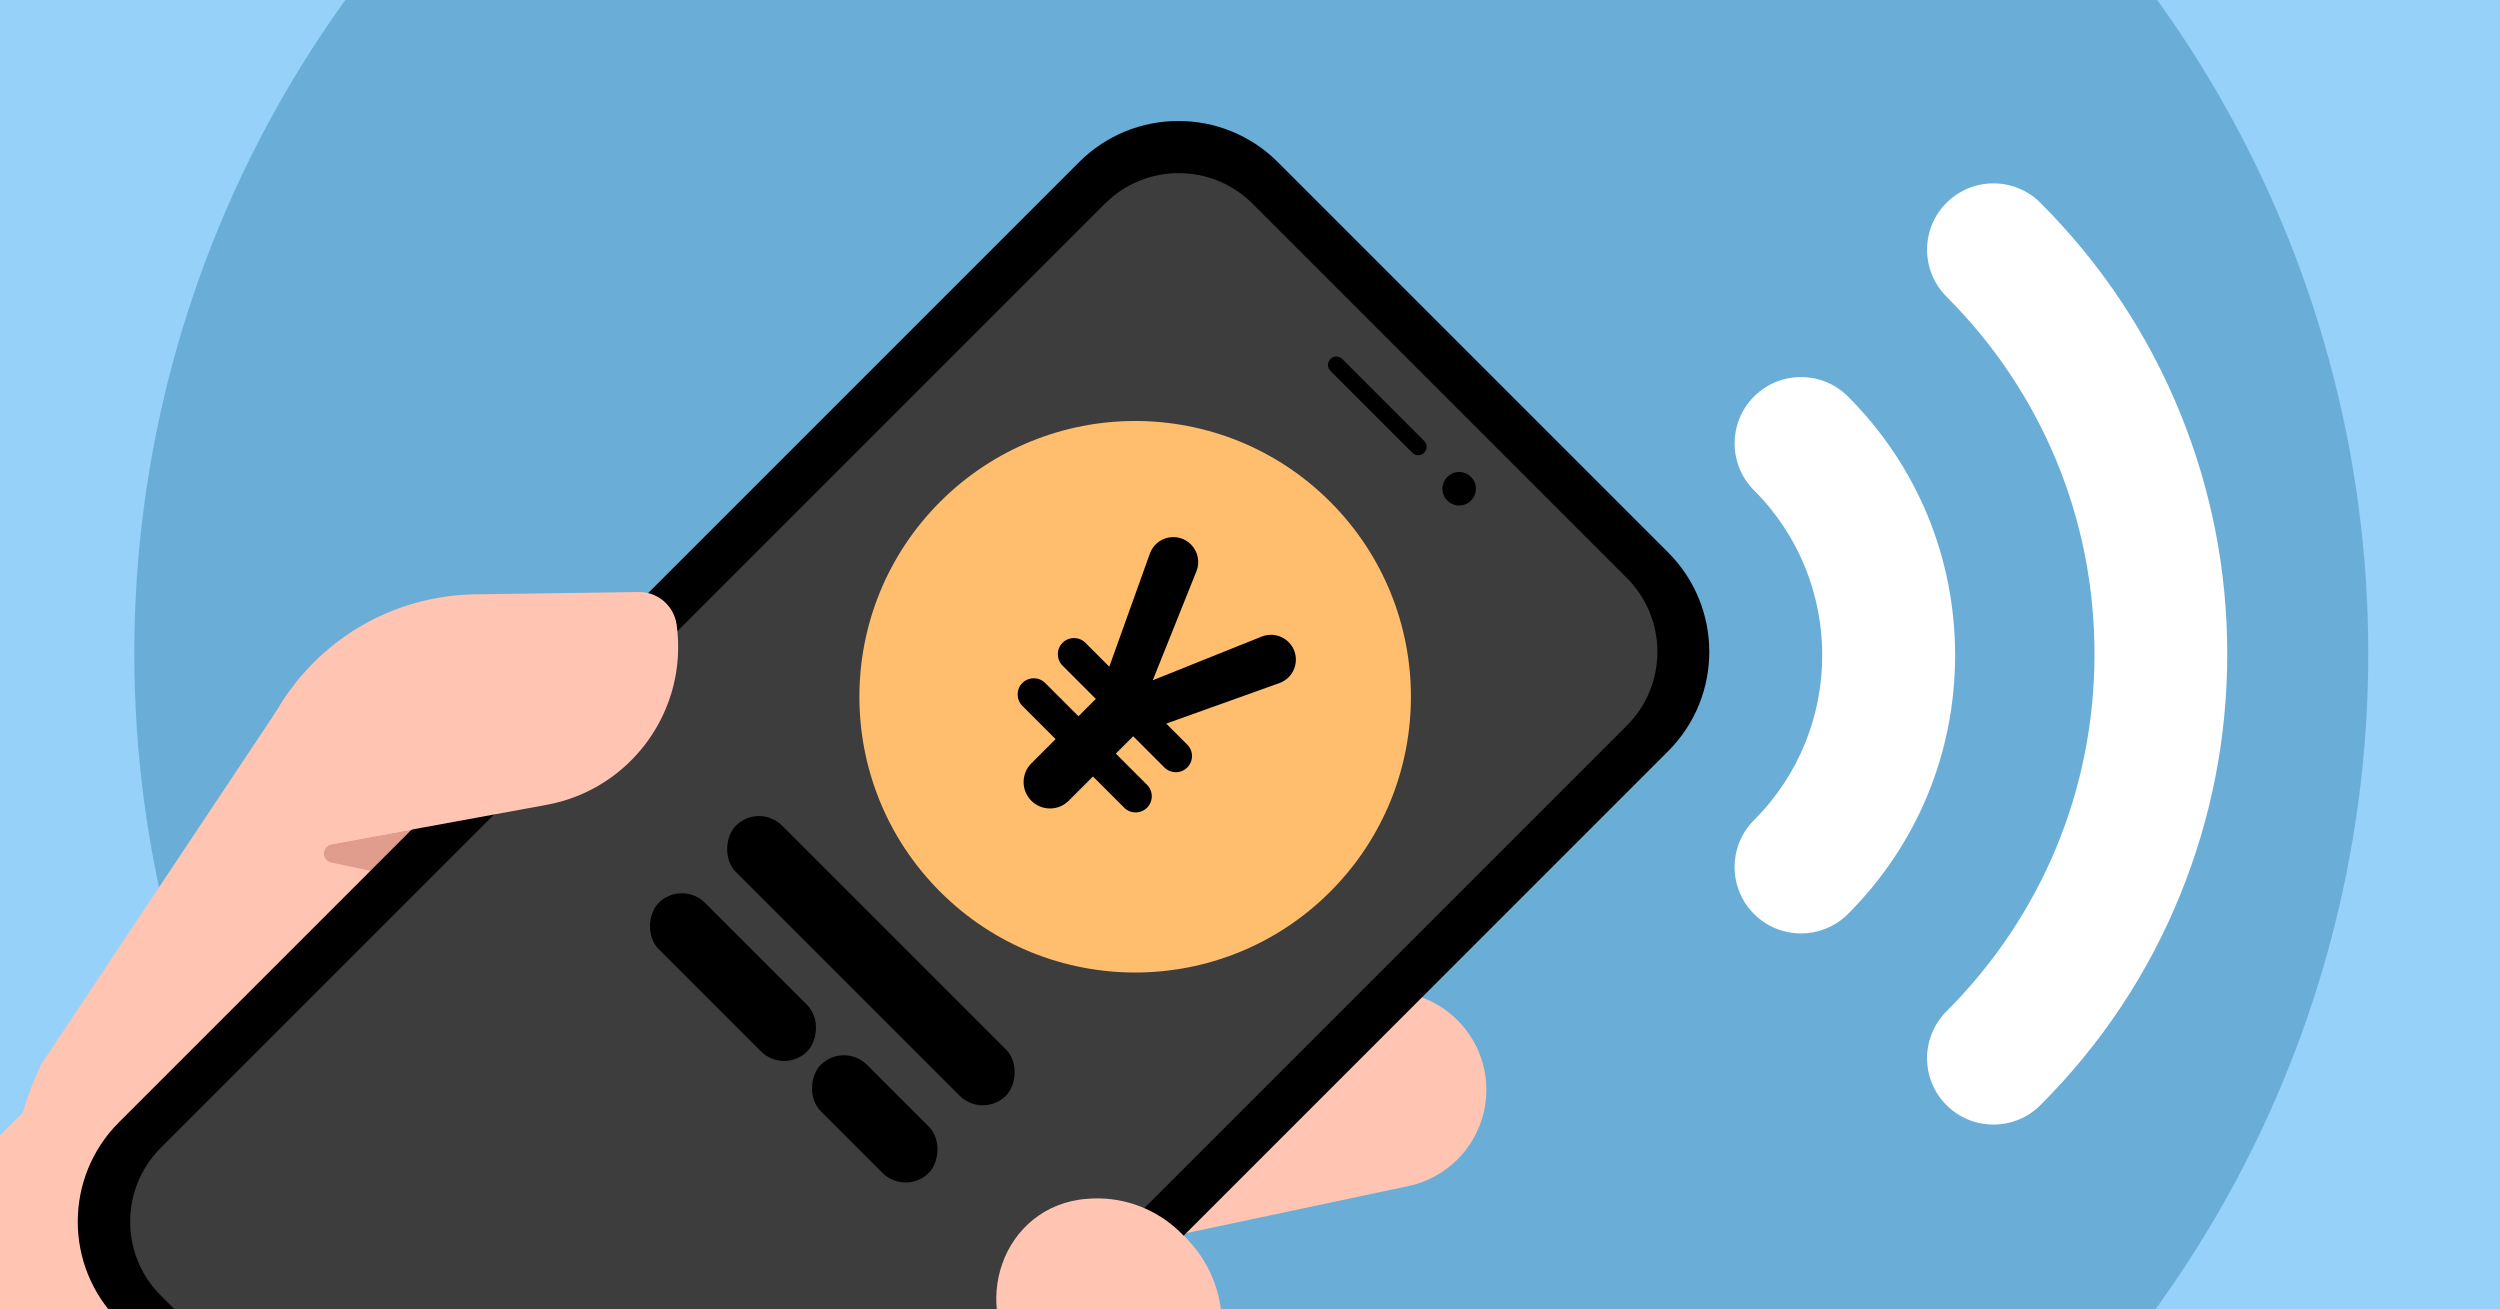
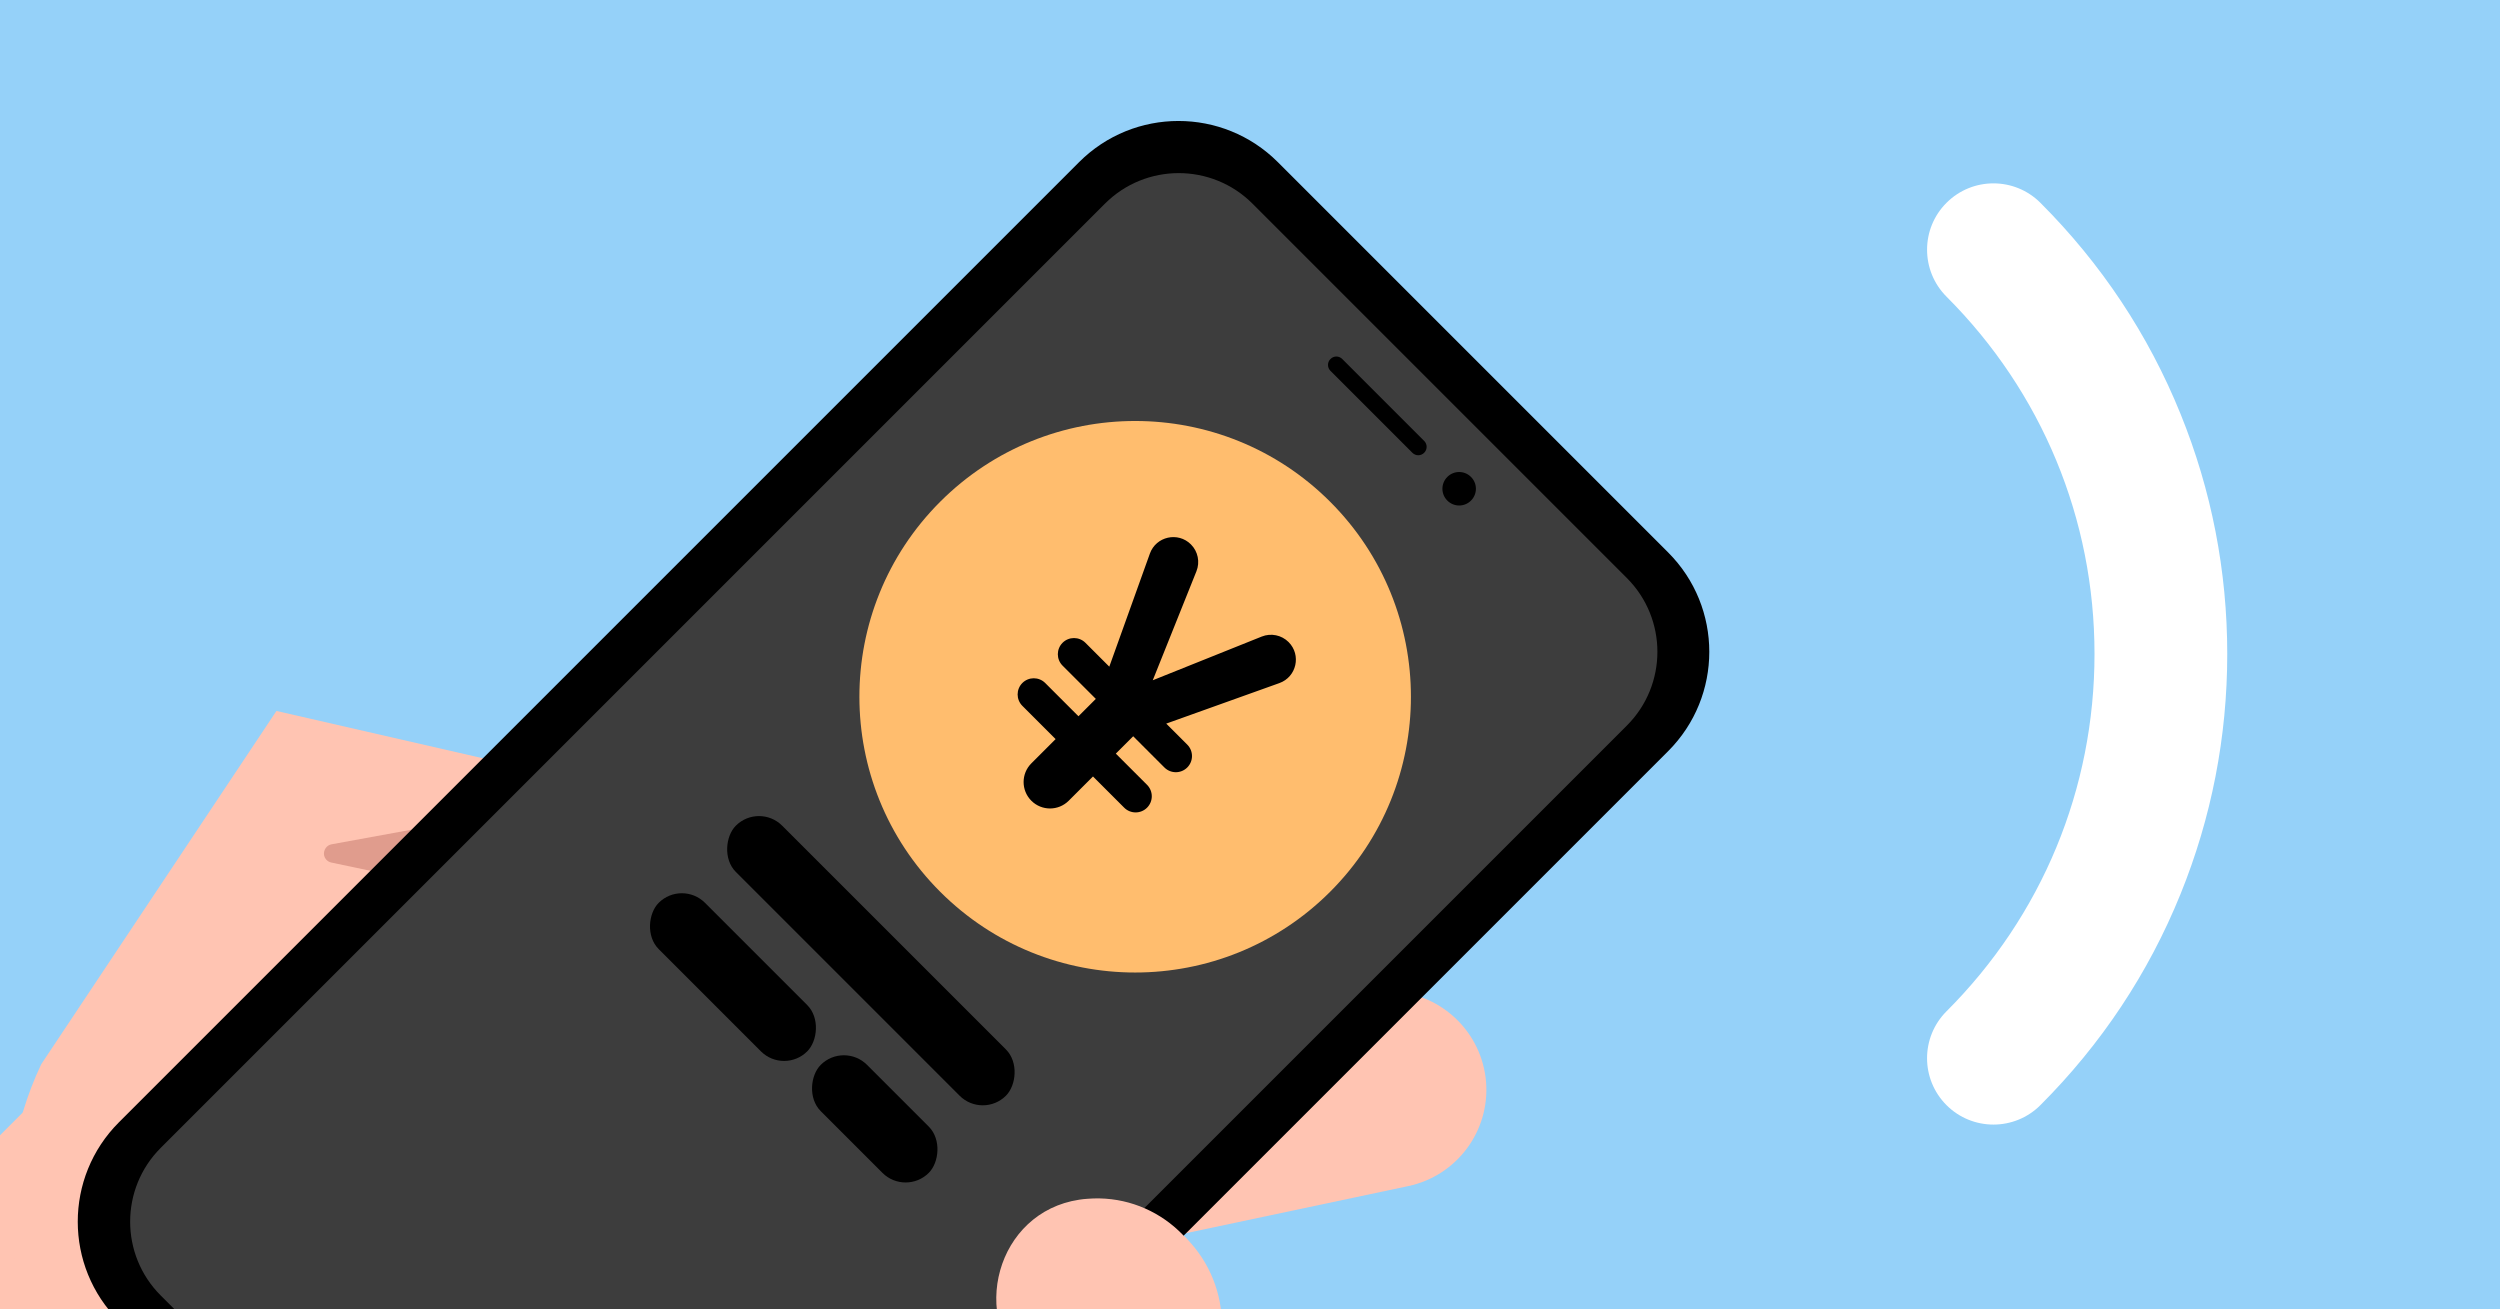
<svg xmlns="http://www.w3.org/2000/svg" width="968" height="507" viewBox="0 0 968 507" fill="none">
  <rect x="0" y="0" width="968" height="507" fill="#808080" stroke="none" />
  <g clip-path="url(#clip0_15522_9)">
    <rect width="968" height="507" fill="#95D1F9" />
-     <circle cx="484.5" cy="253" r="432.5" fill="#6AAED8" />
    <path d="M746.157 409.754C746.157 403.174 748.668 396.595 753.692 391.572C790.656 354.608 810.993 305.478 810.993 253.219C810.993 200.96 790.637 151.831 753.692 114.867C743.664 104.838 743.645 88.549 753.692 78.521C763.72 68.493 780.009 68.493 790.037 78.521C813.618 102.102 831.875 129.6 844.302 160.266C856.317 189.863 862.391 221.147 862.391 253.219C862.391 285.291 856.299 316.575 844.302 346.173C831.875 376.838 813.618 404.336 790.037 427.917C780.009 437.945 763.72 437.945 753.692 427.917C748.668 422.893 746.157 416.314 746.157 409.735L746.157 409.754Z" fill="white" />
-     <path d="M671.638 335.717C671.638 329.137 674.15 322.558 679.173 317.535C714.375 282.333 714.375 225.069 679.173 189.867C669.145 179.838 669.145 163.549 679.173 153.521C689.202 143.493 705.49 143.493 715.519 153.521C742.286 180.288 757.019 215.865 757.019 253.71C757.019 291.555 742.286 327.132 715.519 353.899C705.49 363.927 689.202 363.927 679.173 353.899C674.15 348.875 671.638 342.296 671.638 335.717Z" fill="white" />
    <path d="M25.588 413.989L-68.212 507.788L97.382 673.382L191.182 579.582L25.588 413.989Z" fill="#FFC4B2" />
    <path d="M107.041 275.28L15.979 412.047C-6.525 459.445 2.387 514.659 38.184 550.456L20.012 574.902C65.219 620.109 236.638 675.822 286.425 631.809L457.496 480.555L343.084 329.399L107.041 275.28Z" fill="#FFC4B2" />
-     <path d="M220.955 536.267L334.968 526.807C354.834 525.164 372.209 539.951 373.902 559.767L375.894 583.466C377.537 603.331 362.75 620.707 342.934 622.4L228.921 631.859L221.004 536.317L220.955 536.267Z" fill="#FFC4B2" />
    <path d="M330.886 472.838L421.25 465.32C447.638 463.129 470.789 482.795 472.98 509.183C475.17 535.57 455.504 558.721 429.117 560.912L338.752 568.43C332.23 568.977 326.455 564.098 325.907 557.576L319.933 485.683C319.385 479.161 324.264 473.385 330.786 472.838L330.886 472.838Z" fill="#FFC4B2" />
    <path d="M411.741 376.449L539.595 383.917C558.514 385.012 573.799 399.899 575.393 418.818C576.986 437.936 564.041 455.262 545.321 459.245L420.752 485.633L411.741 376.449Z" fill="#FFC4B2" />
    <path d="M159.467 321.234L128.399 326.91C126.458 327.259 125.213 329.101 125.462 331.042C125.711 332.486 126.806 333.681 128.3 333.98L156.33 339.905L159.467 321.234Z" fill="#E09C8D" />
    <path d="M645.892 213.892L494.787 62.787C473.527 41.527 439.074 41.527 417.815 62.787L46.051 434.551C24.791 455.81 24.792 490.263 46.051 511.522L197.156 662.628C218.416 683.887 252.869 683.887 274.128 662.628L645.892 290.864C667.151 269.604 667.151 235.151 645.892 213.892Z" fill="black" />
    <path d="M264.32 646.546L629.91 280.956C645.693 265.173 645.693 239.582 629.91 223.8L484.978 78.868C469.196 63.085 443.605 63.085 427.822 78.868L62.232 444.458C46.449 460.241 46.449 485.832 62.232 501.615L207.164 646.546C222.946 662.329 248.537 662.329 264.32 646.546Z" fill="#3D3D3D" />
    <path d="M560.407 193.828C562.946 196.367 567.029 196.367 569.568 193.828C572.107 191.289 572.107 187.206 569.568 184.667C567.029 182.128 562.946 182.128 560.407 184.667C557.868 187.206 557.868 191.289 560.407 193.828Z" fill="black" />
    <path d="M519.73 139.012L551.445 170.726C552.69 171.971 552.739 174.012 551.445 175.307C550.15 176.601 548.159 176.601 546.864 175.307L515.15 143.592C513.905 142.347 513.855 140.306 515.15 139.012C516.444 137.717 518.436 137.717 519.73 139.012Z" fill="black" />
    <path d="M343.233 622.2C368.625 620.109 387.494 597.854 385.403 572.463L385.104 568.778C383.013 543.387 360.758 524.517 335.367 526.608C334.321 526.658 333.275 526.807 332.23 526.957C300.216 531.786 289.114 572.562 312.912 594.369L343.283 622.151L343.233 622.2Z" fill="#FFC4B2" />
    <path d="M428.868 559.767C454.259 557.676 473.129 535.421 471.038 510.029L470.739 506.345C468.648 480.953 446.393 462.083 421.001 464.175C419.956 464.224 418.91 464.374 417.865 464.523C385.851 469.352 374.749 510.129 398.547 531.935L428.918 559.717L428.868 559.767Z" fill="#FFC4B2" />
-     <path d="M95.689 332.935C88.32 279.064 129.744 230.87 184.162 230.123L247.292 229.227C254.661 229.127 260.934 234.504 261.98 241.823C266.61 274.832 244.405 305.601 211.694 311.625L95.739 332.885L95.689 332.935Z" fill="#FFC4B2" />
    <circle cx="439.535" cy="269.783" r="106.776" transform="rotate(45 439.535 269.783)" fill="#FFBD6E" />
    <path d="M461.126 210.793C463.855 213.522 464.694 217.615 463.258 221.197L444.285 268.551C442.729 272.437 438.629 274.666 434.522 273.859C429.289 272.832 426.2 267.388 428.001 262.369L445.232 214.354C447.62 207.697 456.125 205.792 461.126 210.793ZM436.033 274.935C435.337 270.899 437.556 266.926 441.357 265.401L488.54 246.478C492.121 245.042 496.213 245.88 498.941 248.608C503.941 253.608 502.033 262.111 495.376 264.494L447.516 281.634C442.439 283.452 436.949 280.25 436.033 274.935ZM441.72 267.661C445.715 271.657 445.715 278.134 441.72 282.13L413.805 310.044C409.81 314.04 403.332 314.04 399.337 310.044C395.341 306.049 395.341 299.571 399.337 295.576L427.251 267.661C431.247 263.666 437.724 263.666 441.72 267.661ZM459.707 288.322C462.15 290.765 462.15 294.725 459.707 297.168C457.264 299.611 453.304 299.611 450.861 297.168L411.426 257.734C408.984 255.291 408.984 251.33 411.426 248.887C413.869 246.445 417.83 246.445 420.273 248.887L459.707 288.322ZM444.138 303.891C446.581 306.334 446.581 310.295 444.138 312.738C441.695 315.181 437.734 315.18 435.292 312.738L395.857 273.303C393.414 270.86 393.414 266.9 395.857 264.457C398.3 262.014 402.26 262.014 404.703 264.457L444.138 303.891Z" fill="black" />
    <rect x="293.887" y="310.736" width="147.881" height="25.351" rx="12.675" transform="rotate(45 293.887 310.736)" fill="black" />
    <rect x="264.011" y="340.612" width="81.335" height="25.351" rx="12.675" transform="rotate(45 264.011 340.612)" fill="black" />
    <rect x="326.752" y="403.353" width="59.152" height="25.351" rx="12.675" transform="rotate(45 326.752 403.353)" fill="black" />
  </g>
  <defs>
    <clipPath id="clip0_15522_9">
      <rect width="968" height="507" fill="white" />
    </clipPath>
  </defs>
</svg>